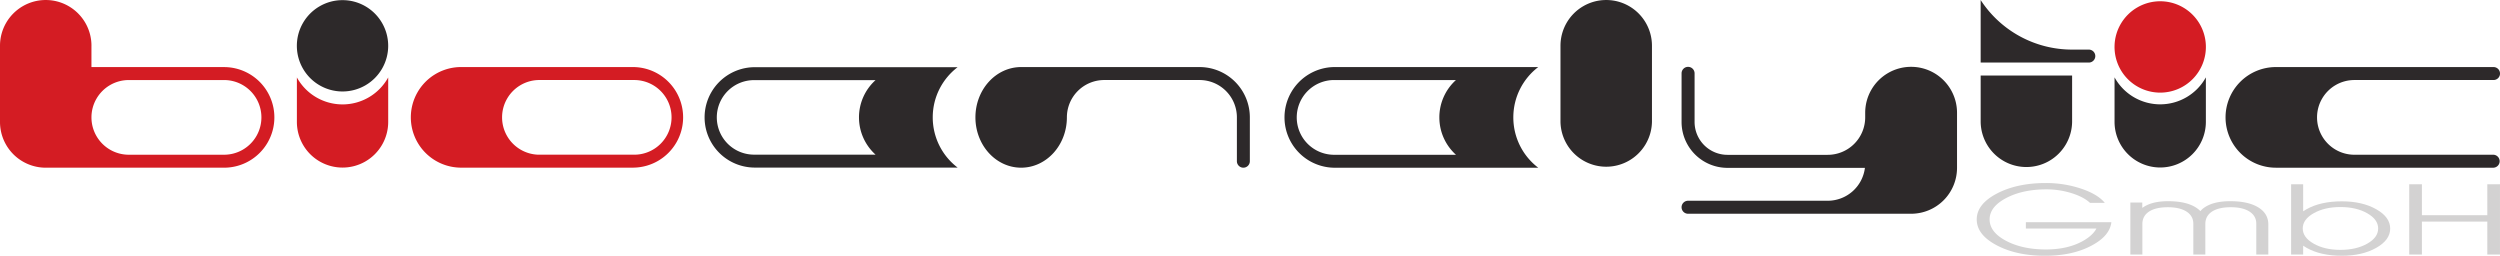
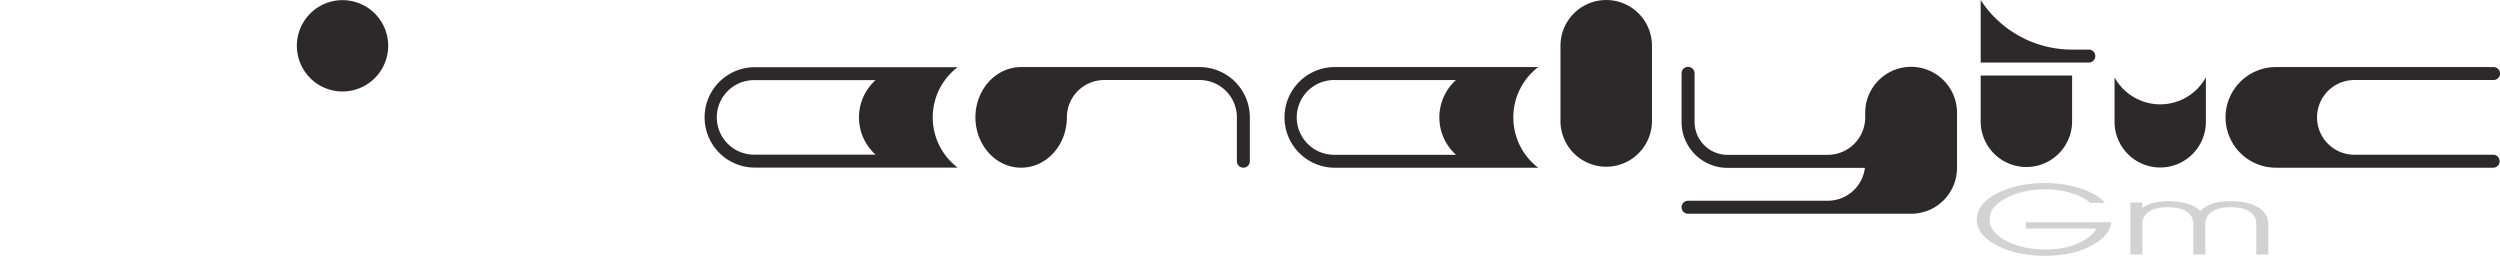
<svg xmlns="http://www.w3.org/2000/svg" width="302.36" height="30.932" viewBox="0 0 226.77 23.199">
  <g>
    <defs>
      <clipPath id="a">
-         <path d="M-212.294-.534h226.77v23.199h-226.77Z" />
-       </clipPath>
+         </clipPath>
    </defs>
-     <path fill="#d3d2d2" d="M226.196 16.713h-.576v2.808h-5.933v-2.808H218.536v6.376H219.687v-2.991h5.933v2.99h1.149v-6.375Z" />
    <path fill="#d3d2d2" d="M0 0c.959 0 1.77.187 2.432.562.661.375.992.834.992 1.378 0 .545-.331 1.005-.992 1.381-.662.376-1.473.564-2.432.564-.955 0-1.763-.187-2.425-.562-.662-.375-.992-.834-.992-1.378 0-.545.33-1.005.992-1.381C-1.763.188-.955 0 0 0m-4.471 5.952h1.092V3.498l.311.19c.847.476 1.914.715 3.196.715 1.232 0 2.272-.239 3.118-.715.846-.478 1.269-1.063 1.269-1.755 0-.691-.423-1.275-1.269-1.751C2.4-.296 1.36-.534.128-.534c-1.282 0-2.349.24-3.196.72l-.311.193v-.804h-1.092Z" clip-path="url(#a)" transform="matrix(1 0 0 -1 212.294 22.665)" />
    <path fill="#d3d2d2" d="M193.24 18.371H194.322v.484l.091-.058c.54-.365 1.29-.547 2.25-.547 1.06 0 1.888.182 2.485.547.171.106.32.224.446.353.112-.134.246-.253.403-.353.551-.365 1.317-.547 2.3-.547 1.086 0 1.933.186 2.543.56.61.373.915.89.915 1.552v2.728h-1.092v-2.795c0-.469-.203-.835-.61-1.1-.408-.265-.973-.398-1.697-.398-.738 0-1.308.133-1.71.397-.403.266-.604.642-.604 1.13v2.766H198.952V20.3c0-.472-.205-.84-.614-1.106-.409-.264-.975-.397-1.697-.397-.738 0-1.307.133-1.709.397-.4.266-.602.642-.602 1.13v2.766H193.24ZM185.51 23.2c-1.736 0-3.204-.319-4.404-.956-1.2-.638-1.8-1.417-1.8-2.34 0-.924.607-1.704 1.819-2.343 1.212-.638 2.695-.958 4.448-.958a9.98 9.98 0 0 1 3.2.508c1.009.338 1.724.768 2.148 1.29h-1.341c-.383-.359-.943-.653-1.677-.882a7.63 7.63 0 0 0-2.27-.343c-1.444 0-2.666.264-3.663.792-.997.527-1.496 1.172-1.496 1.935 0 .764.493 1.408 1.48 1.935.989.526 2.198.79 3.626.79 1.344 0 2.478-.266 3.403-.794.57-.329.965-.698 1.182-1.106h-6.402v-.572h7.756c-.096.816-.675 1.513-1.736 2.088-1.161.637-2.585.955-4.272.955Z" />
    <path fill="#2d292a" d="M226.184 14.036h-12.621a3.388 3.388 0 0 1 0-6.777h12.62a.588.588 0 0 0 0-1.176h-19.741a4.567 4.567 0 0 0-4.567 4.564 4.567 4.567 0 0 0 4.567 4.565h19.742a.589.589 0 0 0 0-1.176ZM195.95 9.464a4.729 4.729 0 0 1-4.144-2.447v4.034a4.144 4.144 0 0 0 4.143 4.142 4.144 4.144 0 0 0 4.141-4.142V7.017a4.728 4.728 0 0 1-4.14 2.447Z" />
-     <path fill="#d41c23" d="M200.09 4.147a4.143 4.143 0 1 1-8.283 0 4.143 4.143 0 0 1 8.283 0Z" />
    <path fill="#2d292a" d="M179.662 6.85v4.217a4.148 4.148 0 0 0 8.295 0V6.85ZM189.473 4.499h-1.516a9.89 9.89 0 0 1-8.293-4.492h-.002v5.668h9.811a.59.59 0 0 0 .588-.588.59.59 0 0 0-.588-.588ZM177.518 15.224V10.227a4.164 4.164 0 0 0-8.33 0v.417a3.4 3.4 0 0 1-3.4 3.4v.002h-6.19l.002-.001h-2.903a2.984 2.984 0 0 1-2.985-2.981v-4.41a.589.589 0 1 0-1.18 0v4.408a4.164 4.164 0 0 0 4.163 4.164h12.468a3.4 3.4 0 0 1-3.375 2.983h-12.666a.589.589 0 1 0 0 1.18h20.231a4.164 4.164 0 0 0 4.165-4.163ZM149.846 4.15a4.149 4.149 0 0 0-8.298 0v6.913a4.15 4.15 0 0 0 8.298 0V4.151ZM117.625 10.65a3.39 3.39 0 0 1 3.388-3.39h11.055a4.557 4.557 0 0 0-1.507 3.39c0 1.345.582 2.554 1.507 3.39h-11.055a3.389 3.389 0 0 1-3.388-3.39m21.907 4.565a5.73 5.73 0 0 1-2.261-4.566c0-1.86.887-3.516 2.26-4.566h-18.518a4.566 4.566 0 0 0 0 9.131v.001ZM108.807 6.083H92.626c-2.292 0-4.147 2.044-4.147 4.564s1.856 4.563 4.147 4.563c2.292 0 4.149-2.043 4.149-4.563a3.388 3.388 0 0 1 3.388-3.388h8.644a3.389 3.389 0 0 1 3.389 3.388v3.976a.587.587 0 1 0 1.175 0v-3.976a4.564 4.564 0 0 0-4.564-4.564ZM65.02 10.647a3.379 3.379 0 0 1 3.378-3.379H79.42a4.542 4.542 0 0 0-1.503 3.38c0 1.34.581 2.546 1.503 3.38H68.398a3.38 3.38 0 0 1-3.378-3.38M86.863 15.2a5.716 5.716 0 0 1-2.256-4.553c0-1.855.885-3.506 2.256-4.552H68.398a4.553 4.553 0 0 0 0 9.105Z" />
-     <path fill="#d41c23" d="M57.47 14.032h-8.64a3.388 3.388 0 0 1 0-6.773H57.47a3.387 3.387 0 1 1 0 6.773m.001-7.949H41.712a4.563 4.563 0 0 0 0 9.123H57.47a4.562 4.562 0 0 0 0-9.123ZM31.07 9.47a4.722 4.722 0 0 1-4.14-2.445v4.034a4.141 4.141 0 0 0 8.283 0V7.025a4.727 4.727 0 0 1-4.144 2.446Z" />
    <path fill="#2d292a" d="M35.212 4.155a4.142 4.142 0 1 1-8.285 0 4.142 4.142 0 0 1 8.285 0Z" />
-     <path fill="#d41c23" d="M20.326 14.035H11.683a3.386 3.386 0 0 1 0-6.774H20.325a3.387 3.387 0 1 1 0 6.774m0-7.95H8.295V4.151l.002-.002A4.148 4.148 0 0 0 0 4.15v6.914a4.148 4.148 0 0 0 4.149 4.147h16.176a4.562 4.562 0 0 0 0-9.125Z" />
  </g>
</svg>